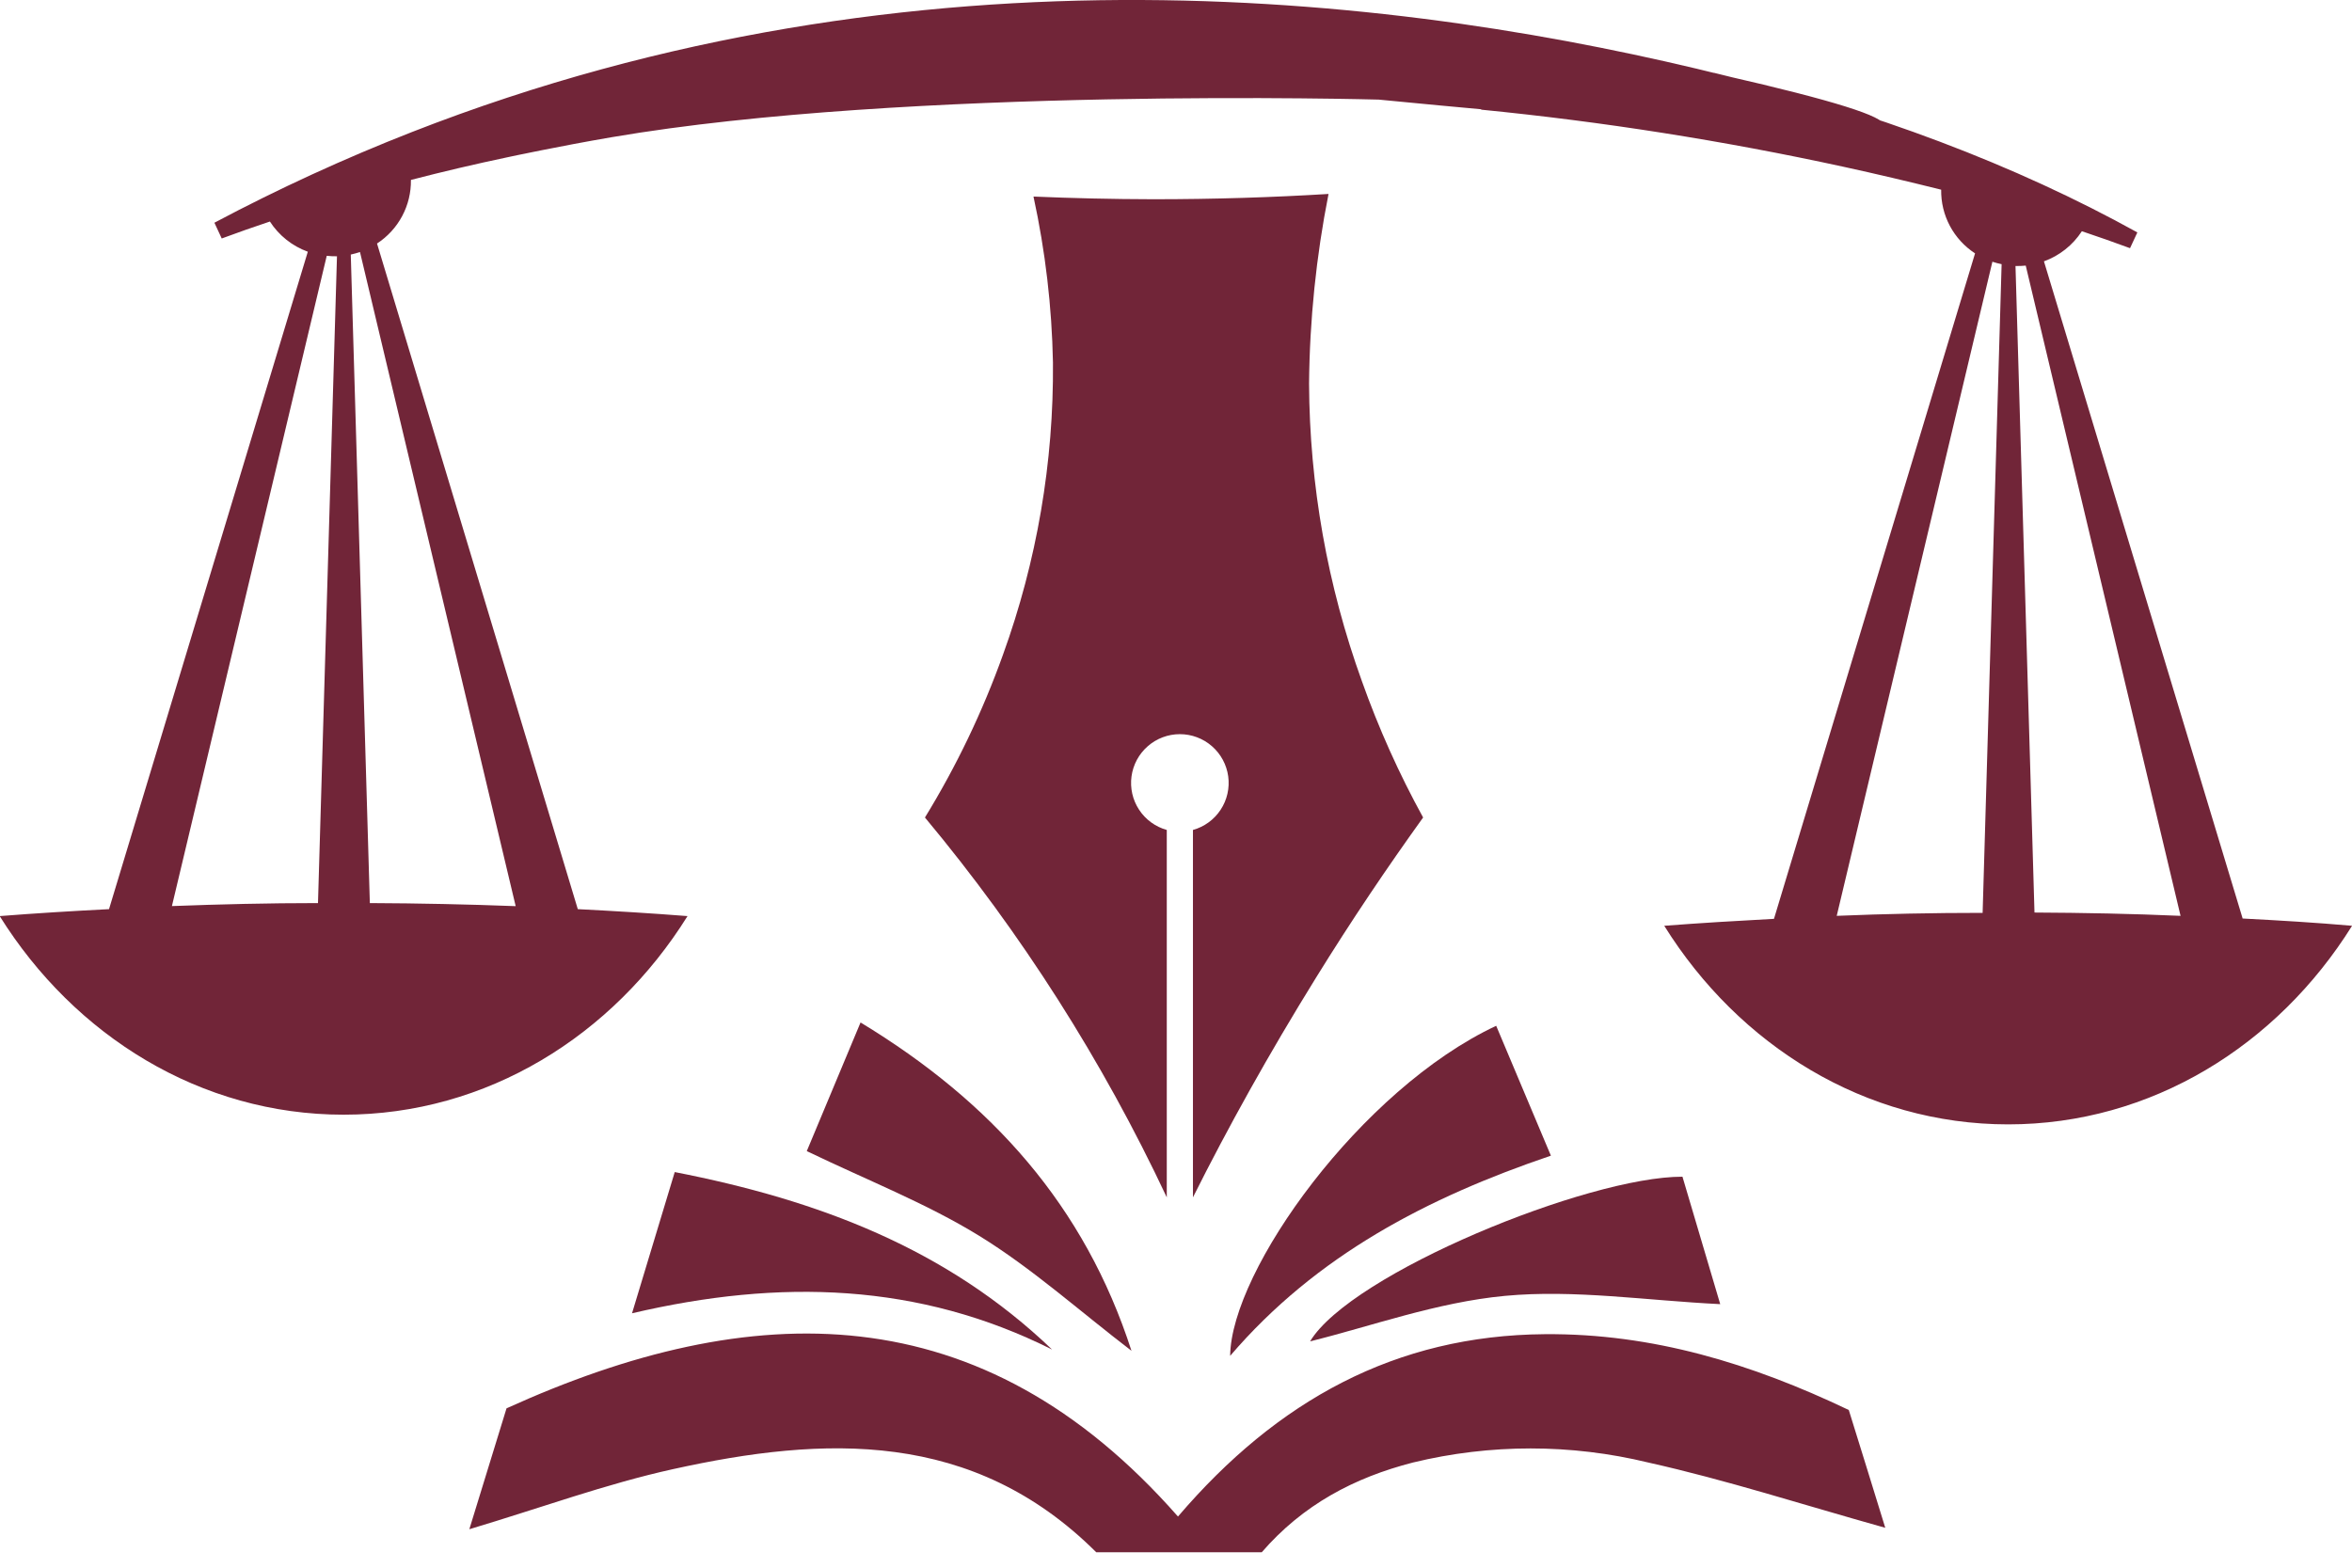
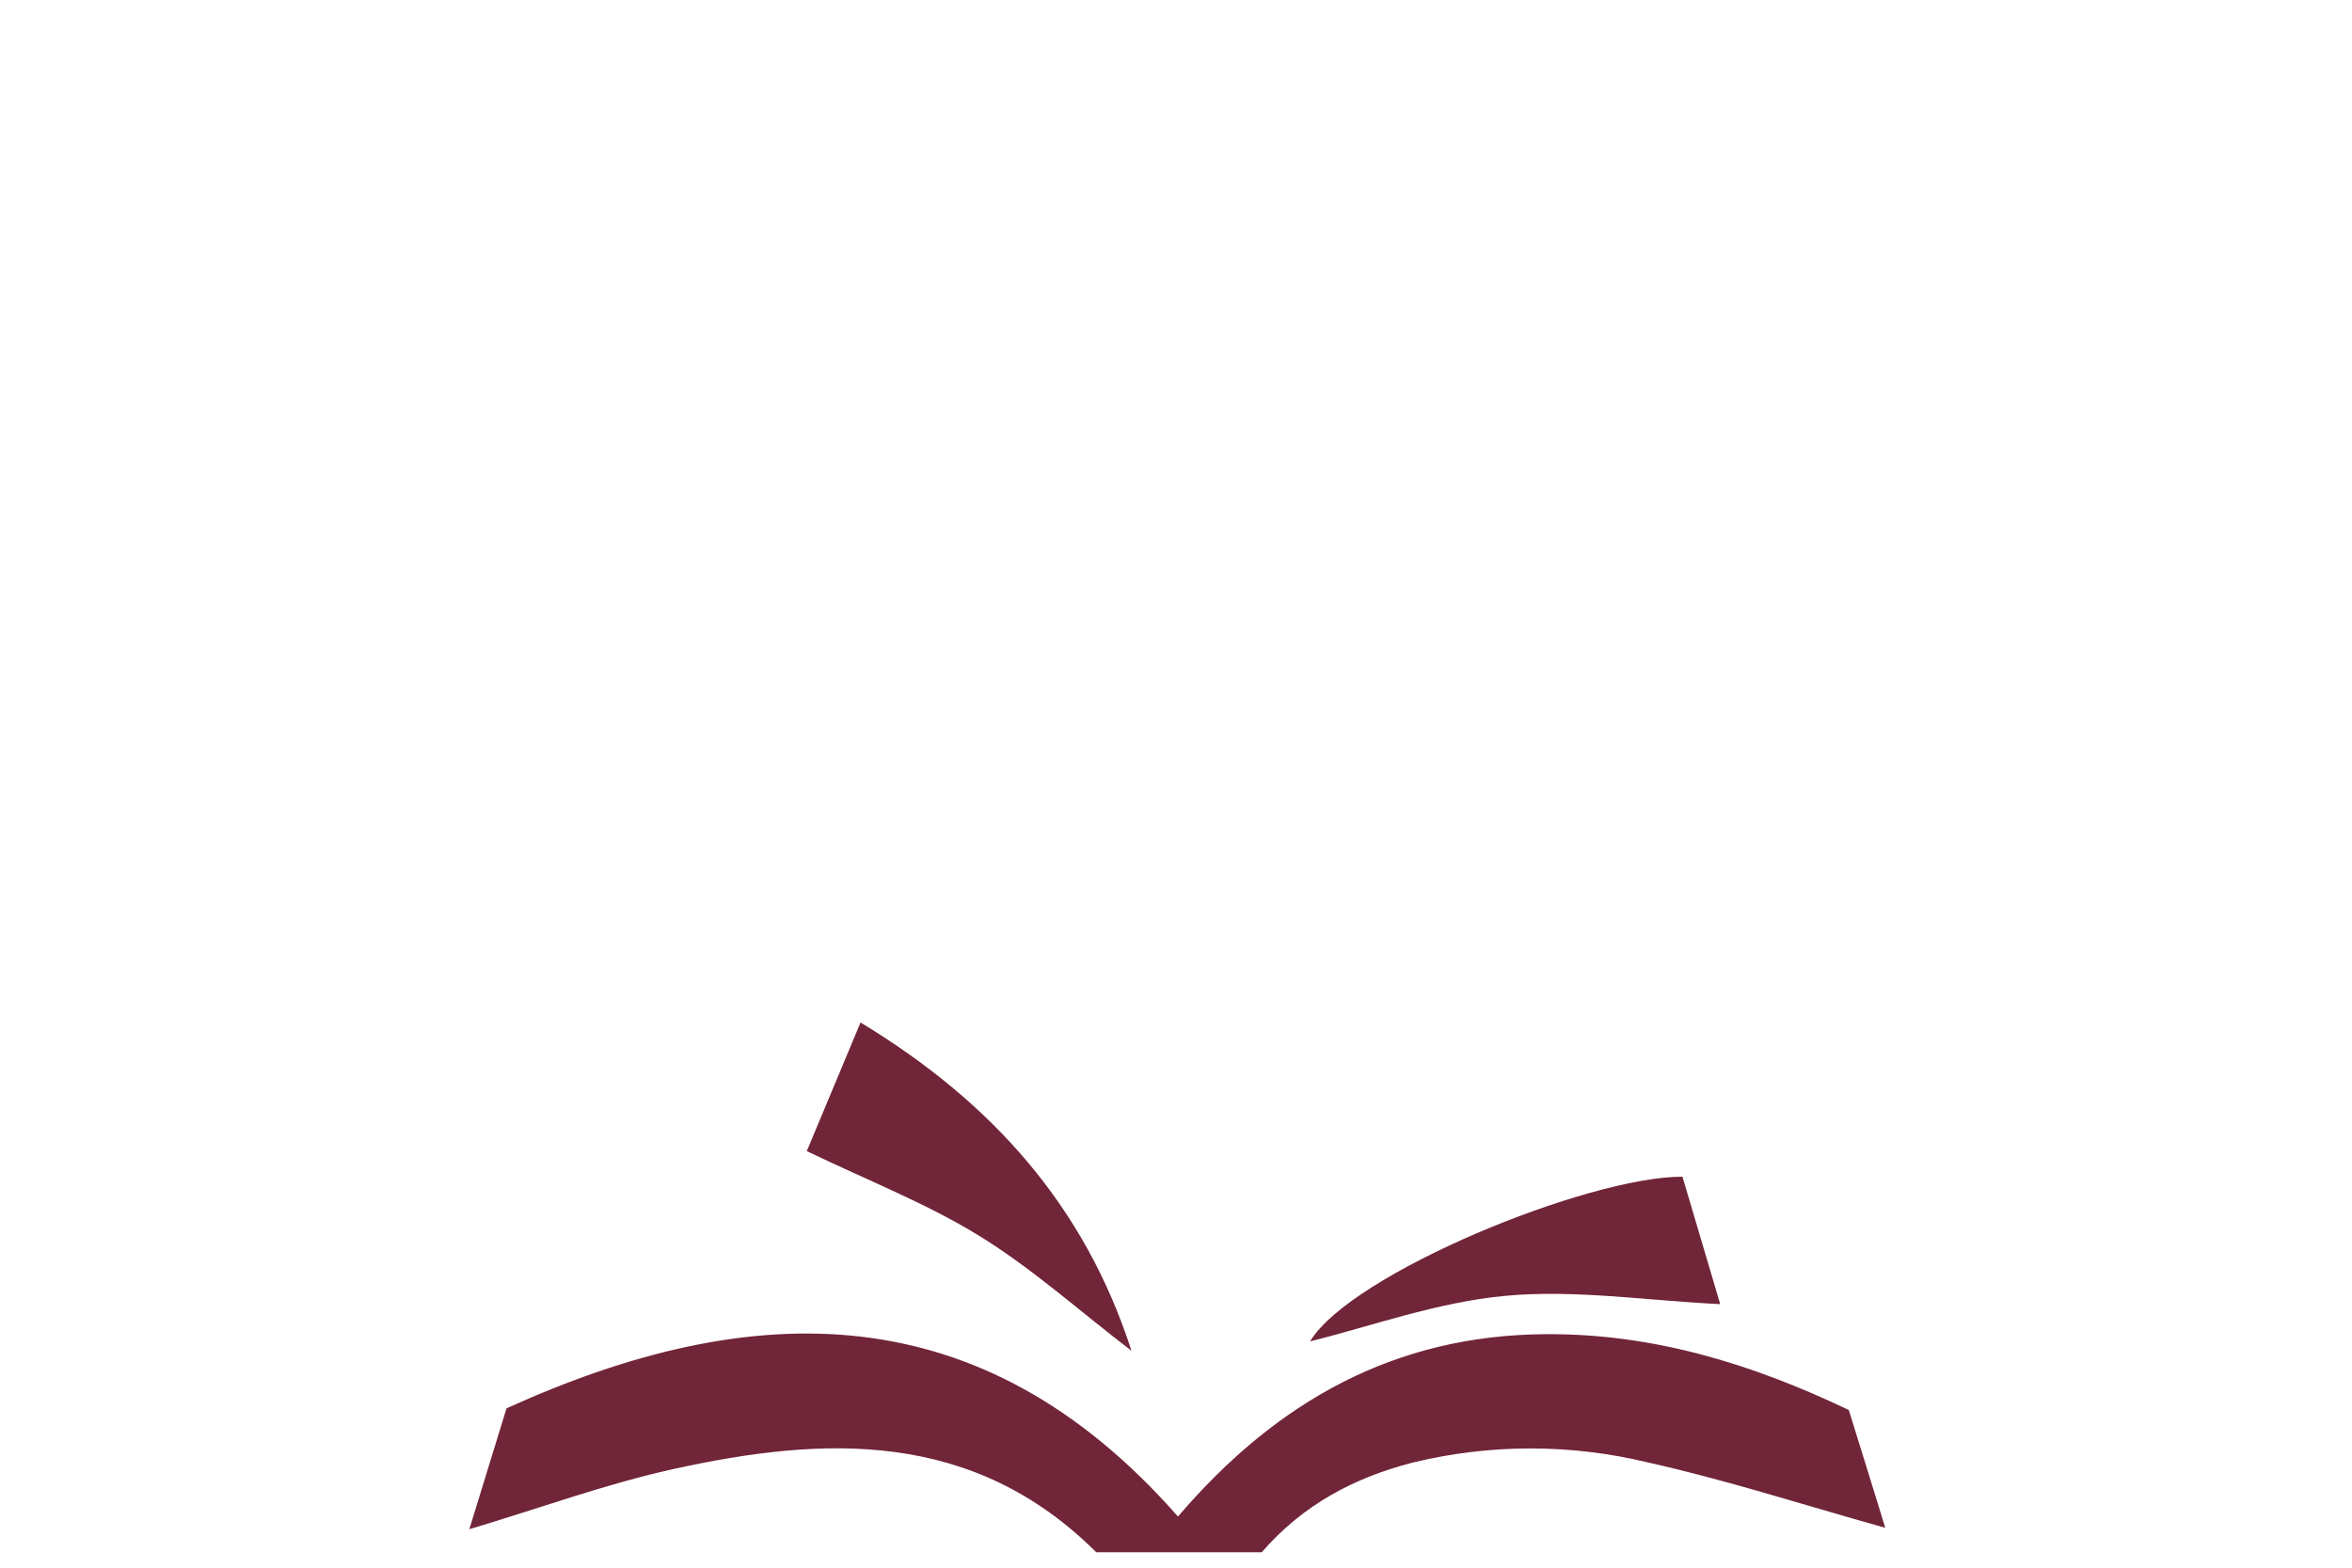
<svg xmlns="http://www.w3.org/2000/svg" version="1.1" width="150" height="100">
  <svg width="150" height="100" viewBox="0 0 150 100" fill="none">
    <g clip-path="url(#clip0_14_1038)">
-       <path fill-rule="evenodd" clip-rule="evenodd" d="M65.911 12.538C68.364 12.643 70.938 12.704 73.542 12.709C77.463 12.709 81.194 12.588 84.728 12.372C83.939 16.356 83.523 20.406 83.486 24.467C83.517 30.944 84.658 37.368 86.859 43.46C87.923 46.456 89.228 49.361 90.76 52.147C88.498 55.294 86.206 58.682 83.928 62.367C80.912 67.238 78.313 71.918 76.081 76.377V52.941C76.806 52.739 77.433 52.282 77.846 51.653C78.26 51.025 78.431 50.267 78.33 49.522C78.228 48.776 77.859 48.093 77.293 47.599C76.726 47.104 75.999 46.831 75.246 46.831C74.494 46.831 73.767 47.104 73.201 47.599C72.634 48.093 72.265 48.776 72.163 49.522C72.061 50.267 72.233 51.025 72.647 51.653C73.06 52.282 73.687 52.739 74.412 52.941V76.377C70.327 67.675 65.143 59.532 58.989 52.147C60.998 48.87 62.664 45.394 63.961 41.776C66.126 35.798 67.207 29.482 67.153 23.125C67.084 19.564 66.668 16.018 65.911 12.538Z" fill="#712538" />
-       <path d="M24.045 15.534C24.719 15.095 25.27 14.493 25.648 13.784C26.027 13.075 26.218 12.281 26.207 11.477C28.218 10.954 30.297 10.466 32.445 10.014C32.445 10.014 35.683 9.32 39.011 8.752C57.948 5.515 87.93 6.354 87.93 6.354C109.262 8.426 119.998 8.972 120.139 7.993C120.219 7.44 116.868 6.39 110.085 4.841C90.061 -0.156 58.707 -4.263 26.277 8.42C21.968 10.106 17.761 12.038 13.674 14.207L14.141 15.212C15.147 14.84 16.152 14.483 17.213 14.131C17.787 15.02 18.636 15.696 19.631 16.057L6.953 57.993C4.6 58.114 2.267 58.255 -0.02 58.436C4.751 66.072 12.784 71.104 21.913 71.104C31.043 71.104 39.081 66.077 43.847 58.436C41.55 58.255 39.212 58.114 36.849 57.993L24.045 15.534ZM20.28 57.606C17.138 57.606 14.021 57.681 10.964 57.797L20.838 16.318C21.055 16.341 21.273 16.351 21.491 16.348L20.28 57.606ZM23.587 57.606L22.371 16.238C22.567 16.192 22.763 16.142 22.959 16.077L32.888 57.802C29.834 57.685 26.735 57.62 23.587 57.606ZM143.032 58.611L130.354 16.67C131.347 16.31 132.196 15.636 132.772 14.75C133.818 15.102 134.843 15.459 135.844 15.831L136.311 14.825C128.574 10.537 119.44 7.068 109.331 4.65C105.734 4.252 102.094 4.535 98.603 5.485C97.178 5.878 95.786 6.382 94.44 6.993C102.212 7.759 109.934 8.976 117.565 10.637C119.686 11.1 121.768 11.593 123.799 12.1C123.786 12.905 123.977 13.7 124.355 14.41C124.734 15.121 125.286 15.723 125.96 16.162L113.136 58.611C110.773 58.737 108.436 58.878 106.138 59.054C110.904 66.695 118.942 71.722 128.072 71.722C137.201 71.722 145.234 66.695 150.005 59.054C147.718 58.853 145.37 58.712 143.032 58.591V58.611ZM126.443 58.23C123.303 58.23 120.201 58.293 117.138 58.42L127.066 16.695C127.259 16.759 127.455 16.811 127.654 16.851L126.443 58.23ZM129.751 58.23L128.539 16.967C128.757 16.973 128.976 16.965 129.193 16.942L139.066 58.42C135.984 58.285 132.868 58.224 129.726 58.209L129.751 58.23Z" fill="#712538" />
      <path d="M120.234 97.456C114.956 95.978 110.084 94.4 105.108 93.289C100.184 92.095 95.046 92.095 90.122 93.289C86.356 94.254 83.084 95.993 80.47 99.015H69.913C62.055 91.187 52.594 91.575 42.912 93.716C38.654 94.656 34.521 96.174 29.932 97.547C30.746 94.897 31.495 92.459 32.304 89.835C47.964 82.727 62.563 82.44 75.126 96.737C81.46 89.327 89.011 85.175 98.527 85.105C105.384 85.049 111.703 86.98 117.907 89.941C118.681 92.419 119.435 94.867 120.234 97.456Z" fill="#712538" />
-       <path d="M95.42 65.433L98.909 73.718C91.072 76.377 83.958 80.057 78.454 86.487C78.509 81.032 86.789 69.48 95.42 65.433Z" fill="#712538" />
      <path d="M72.16 86.165C68.802 83.591 65.821 80.907 62.458 78.836C59.094 76.764 55.319 75.291 51.453 73.427L54.882 65.222C63.252 70.295 69.174 76.915 72.16 86.165Z" fill="#712538" />
      <path d="M107.3 75.06C108.139 77.891 108.953 80.635 109.708 83.189C104.972 82.958 100.422 82.244 95.978 82.661C91.625 83.069 87.377 84.622 83.551 85.562C86.17 81.229 101.277 75.045 107.3 75.06Z" fill="#712538" />
-       <path d="M43.032 74.764C52.192 76.553 60.371 79.64 67.097 86.085C58.606 81.827 49.754 81.56 40.308 83.772C41.278 80.575 42.102 77.825 43.032 74.764Z" fill="#712538" />
    </g>
    <defs>
      <clipPath id="SvgjsClipPath1001">
        <rect width="150" height="99.035" fill="white" />
      </clipPath>
    </defs>
  </svg>
  <style>@media (prefers-color-scheme: light) { :root { filter: none; } }
@media (prefers-color-scheme: dark) { :root { filter: none; } }
</style>
</svg>